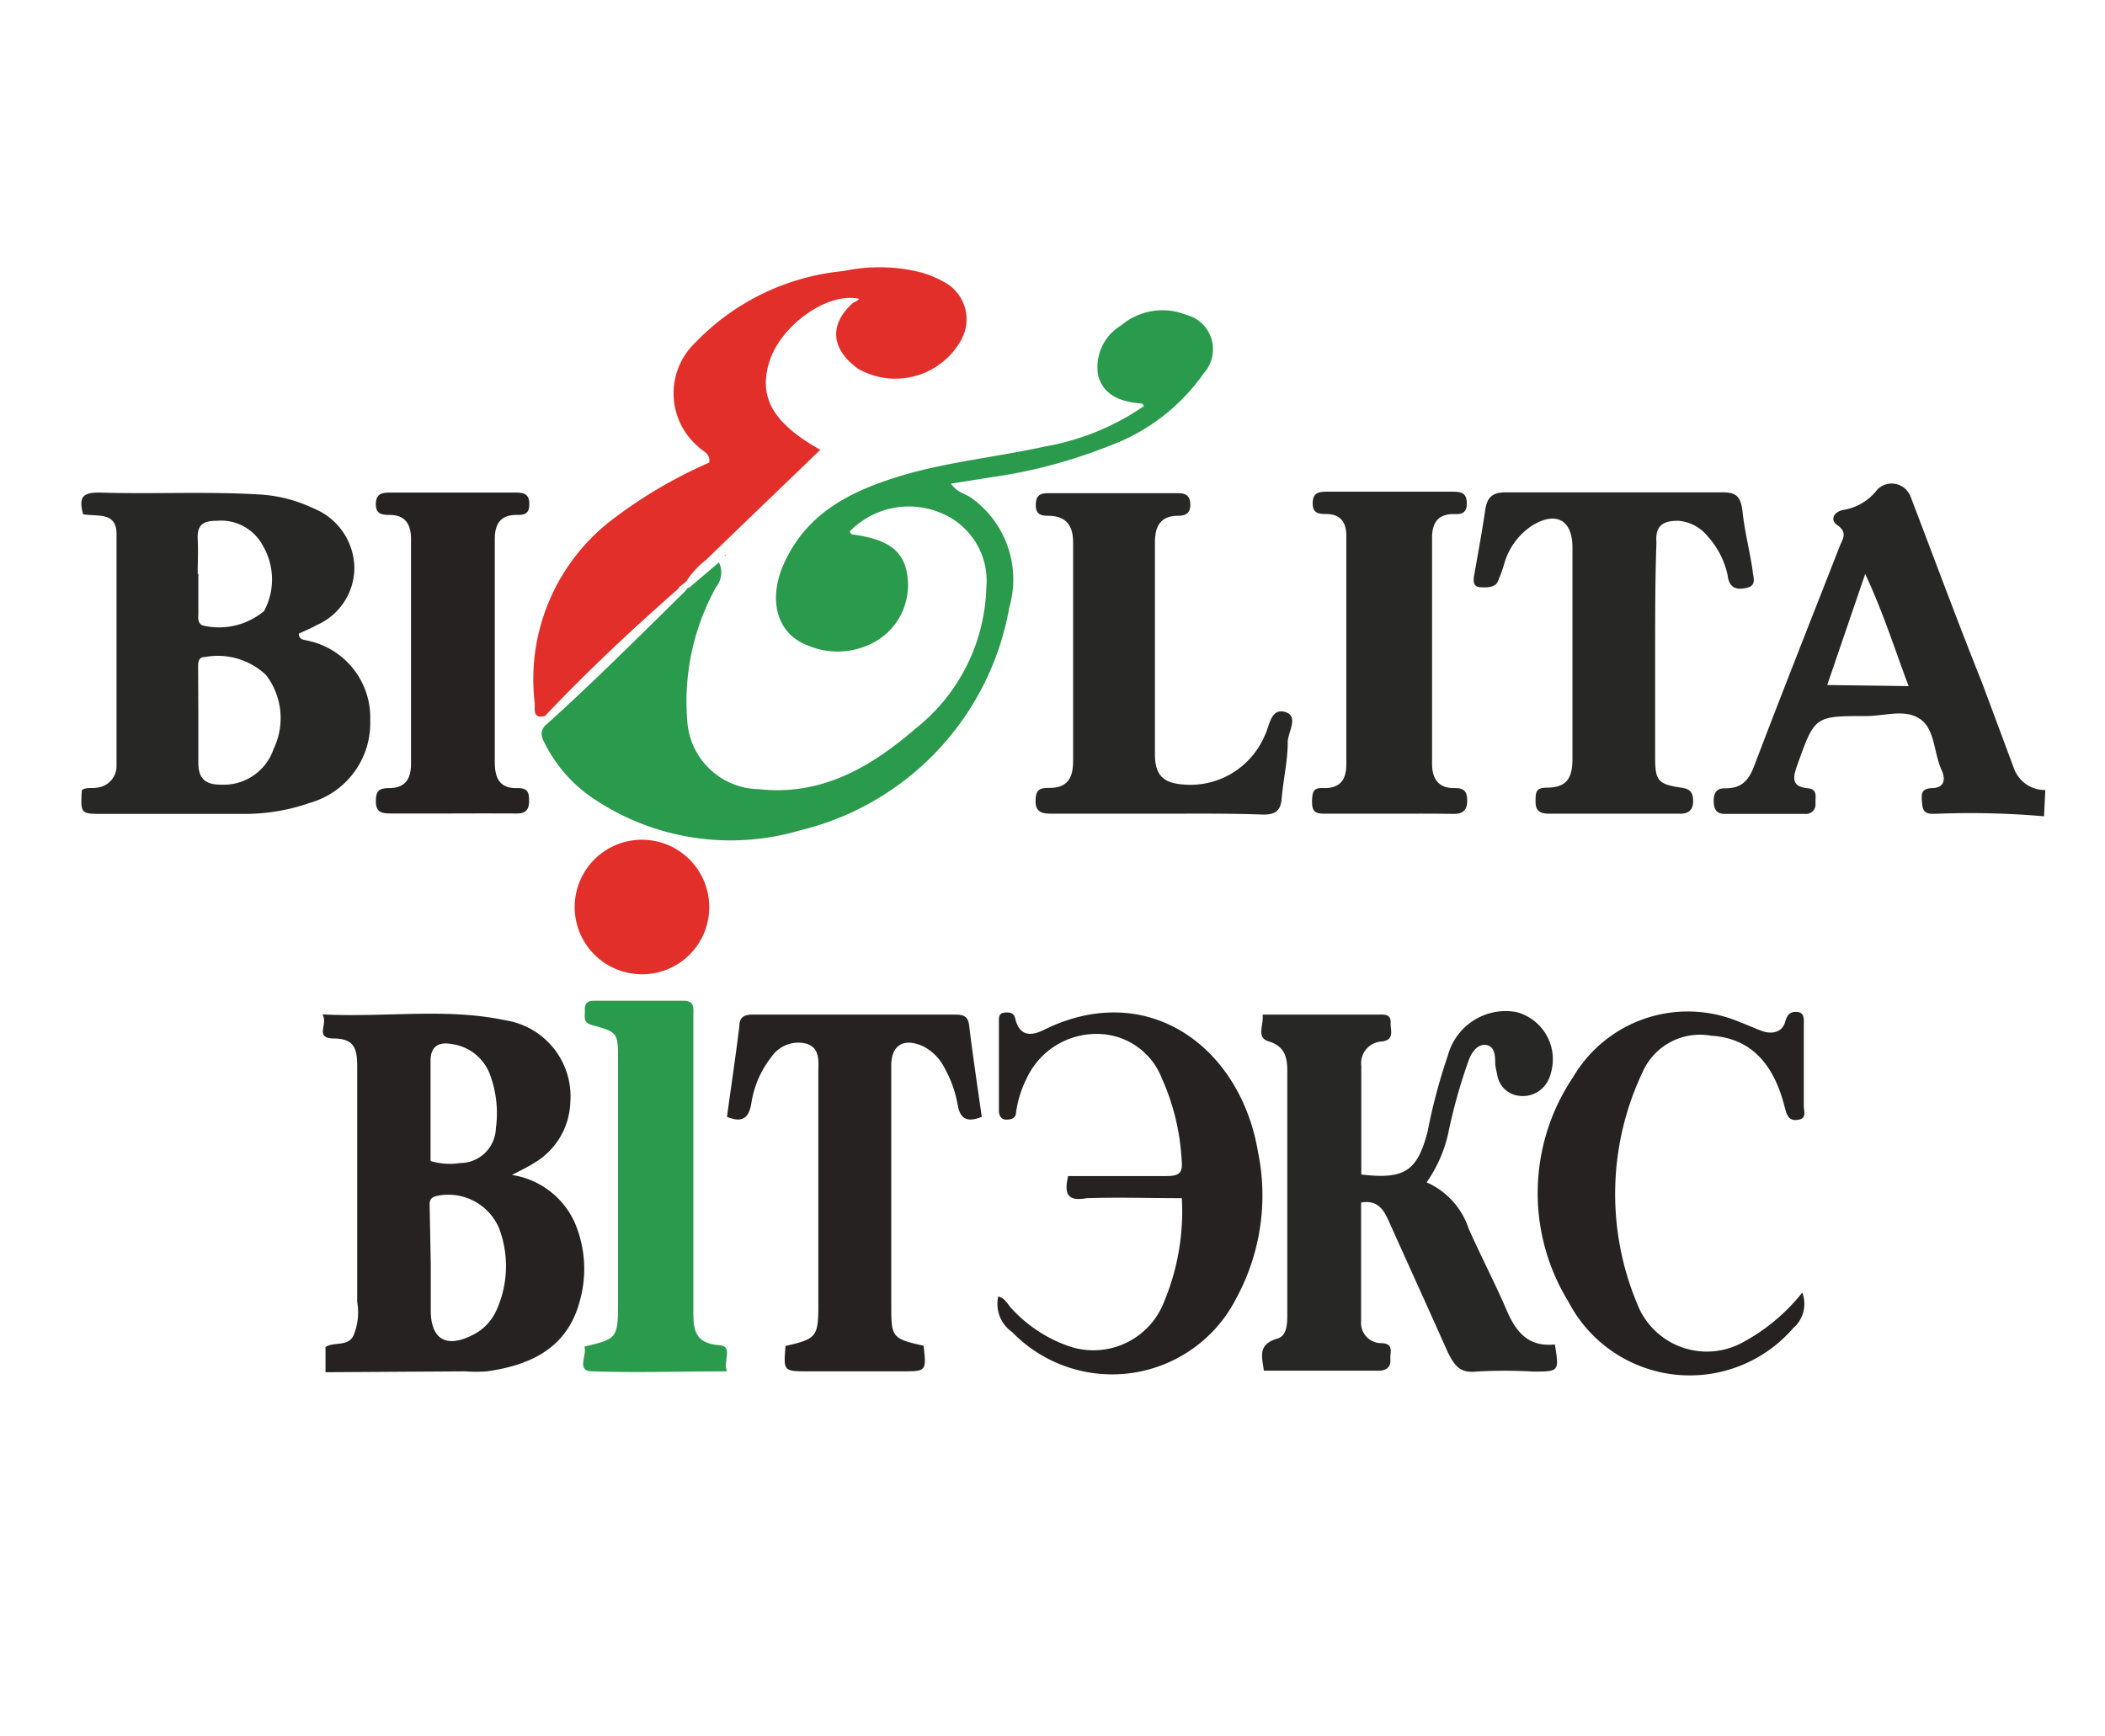
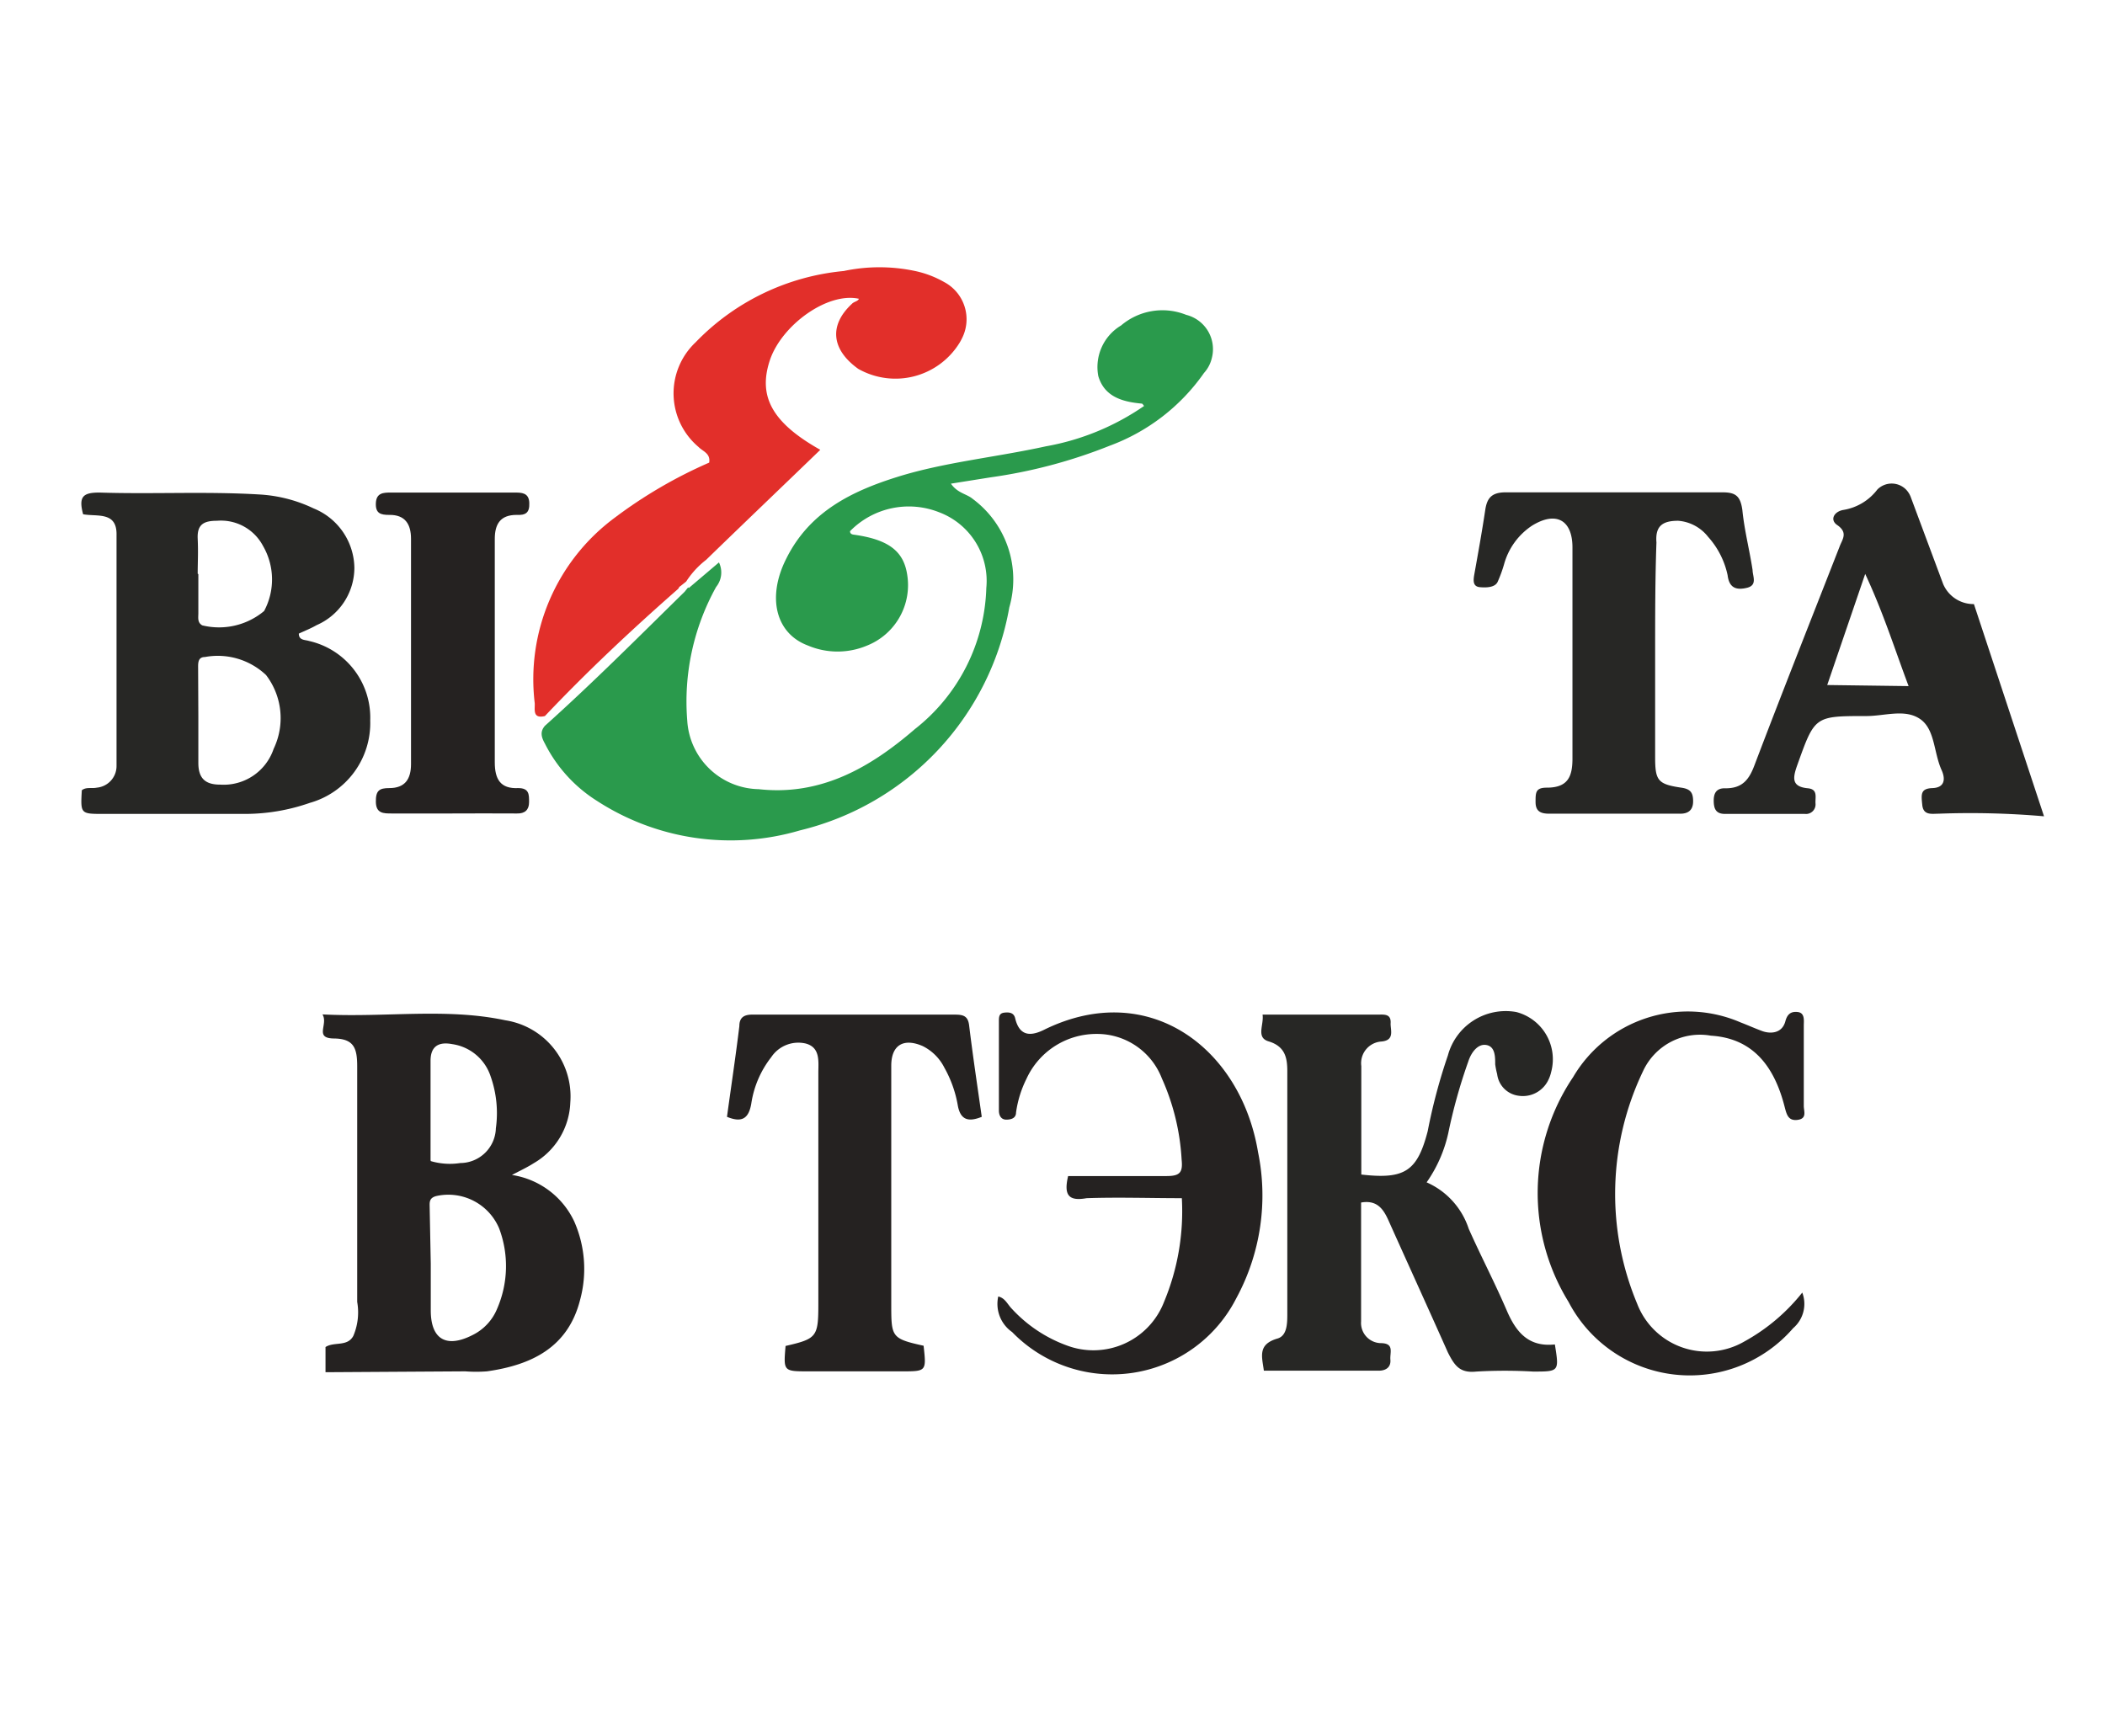
<svg xmlns="http://www.w3.org/2000/svg" id="Layer_1" data-name="Layer 1" width="97" height="80" viewBox="0 0 97 80">
  <defs>
    <style>.cls-1{fill:#272725;}.cls-2{fill:#2a9a4c;}.cls-3{fill:#252221;}.cls-4{fill:#e22f2a;}</style>
  </defs>
  <title>bielita</title>
-   <path class="cls-1" d="M94.19,37.62a39.23,39.23,0,0,0-4.85-.12c-.32,0-.71.09-.76-.4s-.09-.76.47-.78.61-.41.42-.83c-.37-.82-.3-1.89-1-2.36S86.85,33,86,33c-2.39,0-2.37,0-3.18,2.26-.21.59-.28,1,.5,1.07.46.05.32.42.34.7a.44.44,0,0,1-.49.48H79.49c-.4,0-.51-.21-.52-.57s.1-.63.55-.61c.77,0,1.08-.4,1.33-1.07,1.28-3.37,2.61-6.72,3.92-10.07.12-.33.41-.64-.12-1-.34-.24-.13-.62.3-.69a2.46,2.46,0,0,0,1.56-.94.93.93,0,0,1,1.32,0,1,1,0,0,1,.22.35c1.09,2.85,2.16,5.75,3.29,8.57l1.49,4a1.52,1.52,0,0,0,1.42.93Zm-6.24-6c-.65-1.73-1.16-3.37-2-5.17L84.2,31.57Z" />
+   <path class="cls-1" d="M94.19,37.62a39.23,39.23,0,0,0-4.85-.12c-.32,0-.71.09-.76-.4s-.09-.76.47-.78.61-.41.42-.83c-.37-.82-.3-1.89-1-2.36S86.85,33,86,33c-2.39,0-2.37,0-3.18,2.26-.21.59-.28,1,.5,1.07.46.05.32.42.34.7a.44.44,0,0,1-.49.48H79.49c-.4,0-.51-.21-.52-.57s.1-.63.55-.61c.77,0,1.08-.4,1.33-1.07,1.28-3.37,2.61-6.72,3.92-10.07.12-.33.41-.64-.12-1-.34-.24-.13-.62.3-.69a2.46,2.46,0,0,0,1.56-.94.93.93,0,0,1,1.32,0,1,1,0,0,1,.22.35l1.49,4a1.52,1.52,0,0,0,1.42.93Zm-6.24-6c-.65-1.73-1.16-3.37-2-5.17L84.2,31.57Z" />
  <path class="cls-2" d="M31.74,27.1l1.39-1.18A1.06,1.06,0,0,1,33,27.05a10.88,10.88,0,0,0-1.33,6.17,3.36,3.36,0,0,0,3.29,3.15c2.87.32,5.15-1,7.2-2.77a8.58,8.58,0,0,0,3.29-6.5,3.38,3.38,0,0,0-2.17-3.49,3.79,3.79,0,0,0-4.11.87c0,.12.09.15.17.16,1.59.22,2.29.75,2.46,1.82a3,3,0,0,1-1.84,3.29,3.5,3.5,0,0,1-2.73,0c-1.5-.56-1.89-2.24-1-4,1.07-2.16,3-3.11,5.15-3.78s4.54-.9,6.81-1.4a11.49,11.49,0,0,0,4.53-1.86c-.06-.08-.08-.11-.11-.11-.88-.08-1.72-.31-2-1.27A2.23,2.23,0,0,1,51.66,15a2.94,2.94,0,0,1,3-.49,1.63,1.63,0,0,1,1.18,2,1.55,1.55,0,0,1-.36.68,9.17,9.17,0,0,1-4.34,3.35A23.55,23.55,0,0,1,45.64,22l-1.82.29c.3.44.73.47,1,.7a4.62,4.62,0,0,1,1.69,5,12.86,12.86,0,0,1-9.65,10.28,11.31,11.31,0,0,1-9.35-1.36,6.65,6.65,0,0,1-2.4-2.64c-.16-.29-.24-.54,0-.82,2.23-2,4.33-4.11,6.44-6.18l.16-.2Z" />
  <path class="cls-1" d="M3.83,23.7c-.22-.82,0-1,.75-1,2.47.08,4.93-.06,7.4.09a6.64,6.64,0,0,1,2.47.64,3,3,0,0,1,1.88,2.74,2.89,2.89,0,0,1-1.74,2.64c-.26.15-.54.26-.82.39,0,.32.29.28.47.34a3.62,3.62,0,0,1,2.82,3.66A3.82,3.82,0,0,1,14.28,37a9.06,9.06,0,0,1-3,.51H4.77c-1.06,0-1.06,0-1-1.09.2-.16.46-.07.69-.12a1,1,0,0,0,.91-1V24.65C5.39,23.56,4.48,23.82,3.83,23.7ZM9.14,33h0v2.16c0,.71.32,1,1,1a2.43,2.43,0,0,0,2.47-1.65,3.27,3.27,0,0,0-.35-3.4,3.24,3.24,0,0,0-2.82-.83c-.34,0-.31.31-.31.55Zm0-6.54h0v1.8c0,.21-.05.43.18.56a3.24,3.24,0,0,0,2.85-.66,3.08,3.08,0,0,0-.05-3A2.19,2.19,0,0,0,10,24c-.6,0-.92.16-.89.82s0,1.08,0,1.62Z" />
  <path class="cls-3" d="M15,63.24V62.08c.4-.26,1,0,1.28-.51A2.77,2.77,0,0,0,16.46,60V49.15c0-.83-.14-1.28-1.07-1.29s-.25-.65-.53-1.11c2.92.15,5.69-.31,8.42.27a3.55,3.55,0,0,1,3,3.79,3.37,3.37,0,0,1-1.69,2.8c-.28.18-.58.32-1,.54a3.8,3.8,0,0,1,2.87,2.14,5.43,5.43,0,0,1,.27,3.62c-.56,2.2-2.25,3-4.29,3.29a6.57,6.57,0,0,1-1,0Zm4.85-5v2.15c0,1.34.72,1.75,1.92,1.14a2.34,2.34,0,0,0,1.14-1.22A4.93,4.93,0,0,0,23,56.61a2.54,2.54,0,0,0-2.89-1.49c-.36.09-.31.32-.31.55Zm0-4.73a3.13,3.13,0,0,0,1.36.09A1.65,1.65,0,0,0,22.85,52a5.09,5.09,0,0,0-.24-2.39,2.19,2.19,0,0,0-1.77-1.49c-.63-.12-1,.1-1,.77,0,1.53,0,3.06,0,4.57Z" />
  <path class="cls-1" d="M58.18,46.76h5.29c.3,0,.65-.06.61.42,0,.31.19.77-.43.82a1,1,0,0,0-.92,1.13v5c2,.23,2.58-.15,3.06-2a26,26,0,0,1,.93-3.49,2.76,2.76,0,0,1,3.15-2,2.25,2.25,0,0,1,1.61,2.76,1.64,1.64,0,0,1-.14.39,1.3,1.3,0,0,1-1.35.71,1.14,1.14,0,0,1-1-1,3.58,3.58,0,0,1-.09-.45c0-.35,0-.82-.41-.89s-.71.38-.83.76a24.66,24.66,0,0,0-.92,3.29,6.32,6.32,0,0,1-1,2.28,3.54,3.54,0,0,1,1.94,2.14c.56,1.26,1.19,2.46,1.75,3.76.43,1,1,1.7,2.22,1.57.2,1.25.2,1.25-1,1.25a22.9,22.9,0,0,0-2.62,0c-.76.08-1-.27-1.31-.88-.89-2-1.83-4.06-2.74-6.09-.23-.51-.52-.95-1.26-.82v5.48a.93.93,0,0,0,.9,1c.65,0,.42.44.45.76s-.17.51-.54.51H58.24c-.09-.66-.29-1.21.62-1.48.47-.13.46-.74.46-1.19V49.37c0-.62-.1-1.15-.87-1.38C57.87,47.81,58.25,47.23,58.18,46.76Z" />
  <path class="cls-4" d="M25.11,33c-.59.14-.45-.32-.47-.6a9.26,9.26,0,0,1,3.66-8.52,21.55,21.55,0,0,1,4.38-2.56c.07-.43-.3-.52-.49-.72a3.23,3.23,0,0,1-.14-4.82,10.89,10.89,0,0,1,6.83-3.29,7.93,7.93,0,0,1,3.29,0,4.64,4.64,0,0,1,1.34.51,1.94,1.94,0,0,1,.81,2.61,2,2,0,0,1-.11.2A3.47,3.47,0,0,1,39.55,17c-1.23-.88-1.37-2-.29-3,.09-.1.27-.11.32-.23C38.12,13.45,36,15,35.47,16.62s.07,2.84,2.33,4.11c-1.76,1.7-3.51,3.37-5.26,5.07a4,4,0,0,0-.92,1l-.25.2a.24.24,0,0,0-.11.13C29.13,29,27.07,30.93,25.11,33Z" />
  <path class="cls-1" d="M76.27,30.12V34.9c0,1.08.13,1.24,1.2,1.4.44.06.55.24.55.63s-.21.58-.62.57h-6c-.4,0-.64-.1-.64-.54s0-.66.52-.66c1,0,1.19-.54,1.18-1.41V25.23c0-1.27-.76-1.69-1.87-1A3.13,3.13,0,0,0,69.31,26a6.07,6.07,0,0,1-.3.82c-.12.25-.5.27-.82.24s-.3-.3-.26-.55c.18-1,.36-2,.51-3,.08-.55.29-.82.94-.82h10c.6,0,.82.17.91.82.09.92.33,1.84.47,2.76,0,.28.24.7-.26.82s-.82,0-.89-.58a3.83,3.83,0,0,0-.9-1.77A1.94,1.94,0,0,0,77.33,24c-.73,0-1.06.25-1,1C76.27,26.69,76.27,28.4,76.27,30.12Z" />
-   <path class="cls-1" d="M53.33,37.5H48.54c-.42,0-.82,0-.82-.57s.2-.61.65-.62c.82,0,1.08-.46,1.08-1.24V25c0-.83-.36-1.23-1.17-1.23-.37,0-.56-.11-.55-.52s.19-.52.56-.52h6c.36,0,.55.12.56.51s-.19.53-.56.53c-.82,0-1.07.49-1.07,1.23v9.75c0,1,.4,1.35,1.37,1.41a3.72,3.72,0,0,0,3.68-2.24c.23-.43.27-1.3.94-1.11s.13.93.13,1.4c0,.86-.21,1.73-.28,2.6-.05.59-.33.74-.88.73C56.58,37.48,55,37.5,53.33,37.5Z" />
  <path class="cls-3" d="M33.5,51.47c.19-1.39.4-2.78.57-4.18,0-.42.24-.54.64-.53H44c.39,0,.61.06.66.51.17,1.4.38,2.79.58,4.2-.66.27-1,.11-1.11-.56a5.41,5.41,0,0,0-.61-1.7,2.23,2.23,0,0,0-1-1c-.87-.38-1.44-.06-1.45.88v11c0,1.53,0,1.6,1.49,1.93.13,1.18.13,1.18-1,1.18H37.26c-1.16,0-1.16,0-1.06-1.17,1.44-.33,1.51-.42,1.51-1.94V49.44c0-.52.1-1.17-.59-1.35a1.5,1.5,0,0,0-1.58.63,4.56,4.56,0,0,0-.92,2.14C34.5,51.56,34.18,51.75,33.5,51.47Z" />
  <path class="cls-3" d="M49.22,54.2h4.53c.63,0,.76-.17.7-.76a10.53,10.53,0,0,0-.91-3.74,3.2,3.2,0,0,0-3-2.05,3.54,3.54,0,0,0-3.24,2.07,5,5,0,0,0-.48,1.55c0,.26-.22.33-.45.33s-.34-.18-.34-.42V47.07c0-.19,0-.37.24-.4s.45,0,.51.26c.21.88.77.82,1.39.5,4.78-2.31,9,.87,9.8,5.66a9.93,9.93,0,0,1-1,6.74,6.42,6.42,0,0,1-10.33,1.56A1.58,1.58,0,0,1,46,59.75c.32.07.43.37.63.57A6.43,6.43,0,0,0,49.14,62a3.49,3.49,0,0,0,4.5-2h0a10.85,10.85,0,0,0,.82-4.78c-1.46,0-2.94-.05-4.39,0C49.28,55.36,49,55.12,49.22,54.2Z" />
  <path class="cls-3" d="M83.05,59.57a1.47,1.47,0,0,1-.42,1.64A6.3,6.3,0,0,1,72.28,60a9.56,9.56,0,0,1,.21-10.36,6.13,6.13,0,0,1,7.72-2.52c.34.13.67.28,1,.4s.9.14,1.06-.45c.08-.3.23-.47.57-.43s.28.4.28.63v3.7c0,.24.16.58-.28.64s-.51-.25-.6-.59c-.53-2.1-1.64-3.18-3.4-3.29a2.89,2.89,0,0,0-3.13,1.64,13.11,13.11,0,0,0-.27,10.71,3.44,3.44,0,0,0,4.93,1.75A8.84,8.84,0,0,0,83.05,59.57Z" />
-   <path class="cls-1" d="M64,37.5H61.11c-.38,0-.65,0-.65-.52s.07-.7.58-.66c.75,0,1-.43,1-1.09V24.69c0-.62-.27-1-.92-1-.39,0-.64-.05-.63-.52s.29-.51.65-.51H66.9c.34,0,.67,0,.69.48s-.2.58-.6.55c-.76,0-1,.44-1,1.1V35.2c0,.72.32,1.15,1.08,1.12.46,0,.54.23.54.61s-.19.58-.6.58C66,37.49,65,37.5,64,37.5Z" />
-   <path class="cls-2" d="M33.5,63.2c-2.13,0-4.17.07-6.2,0-.78,0-.23-.75-.37-1.14,1.49-.36,1.55-.36,1.55-2V48.88c0-1.3,0-1.31-1.24-1.65-.41-.13-.27-.41-.29-.66s.07-.45.39-.45H31.5c.52,0,.45.35.45.67V60.51c0,.83.12,1.38,1.13,1.48C33.85,62,33.29,62.71,33.5,63.2Z" />
  <path class="cls-3" d="M20.77,37.49H18.05c-.38,0-.72,0-.73-.53s.16-.64.62-.64c.72,0,1-.41,1-1.11V24.83c0-.67-.27-1.11-1-1.1-.39,0-.64-.06-.62-.54s.35-.49.69-.49h5.69c.33,0,.67,0,.69.47s-.17.58-.59.56c-.75,0-1,.43-1,1.11V35.13c0,.78.26,1.23,1.08,1.19.51,0,.5.3.5.65s-.19.53-.56.52C22.81,37.48,21.78,37.49,20.77,37.49Z" />
-   <path class="cls-4" d="M29.53,44.9a3.1,3.1,0,1,1,3.15-3,3.09,3.09,0,0,1-3.15,3Z" />
-   <polygon class="cls-2" points="33.44 25.62 33.44 25.58 33.37 25.6 33.44 25.62" />
</svg>